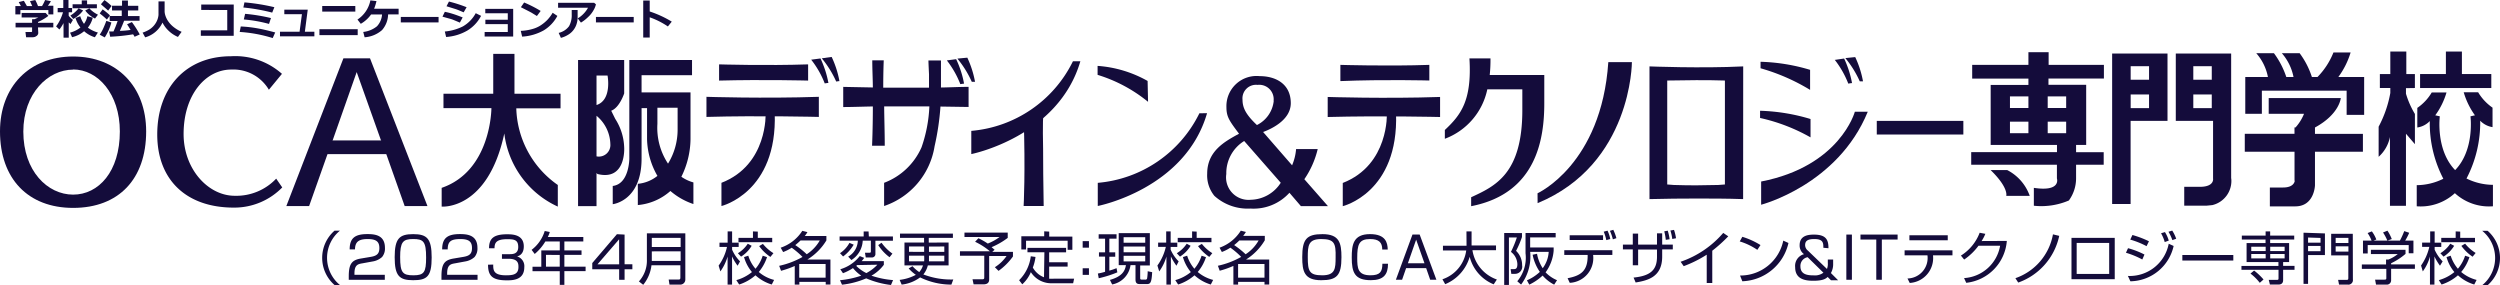
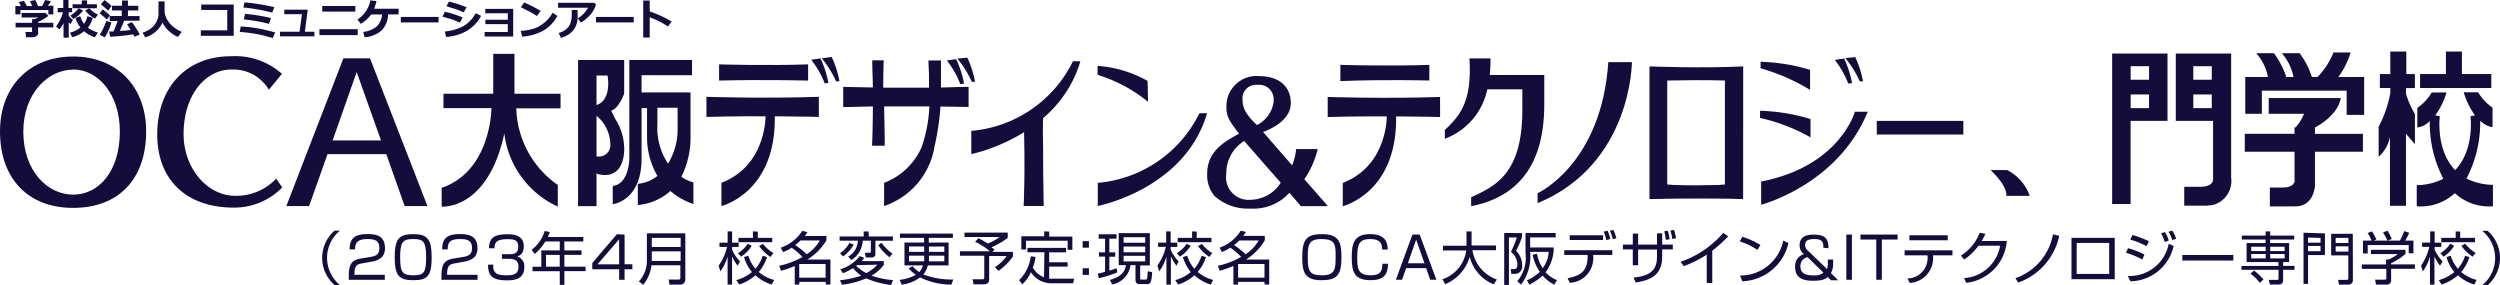
<svg xmlns="http://www.w3.org/2000/svg" id="logo-black" width="211.946" height="24.177" viewBox="0 0 211.946 24.177">
  <g id="デザイン" transform="translate(0 0)">
    <path id="パス_4930" data-name="パス 4930" d="M2.851.067l.257.446H3.56C3.481.342,3.42.2,3.371.1L3.817,0a3.722,3.722,0,0,1,.232.513h.342A4.027,4.027,0,0,0,4.654,0l.489.1a2.273,2.273,0,0,1-.257.385h.464v.733H4.929V.856H2.558v.367H2.13V.513H2.6L2.417.177ZM4.073,2.8a.324.324,0,0,1-.159.257.507.507,0,0,1-.318.1H3.041l-.055-.446h.452a.128.128,0,0,0,.073,0,.086.086,0,0,0,.037-.061v-.33h-1.4V1.931h1.4V1.626h.208l.33-.147H2.662V1.094H4.691l.238.251a4.07,4.07,0,0,1-.88.519v.067h1.3v.391h-1.3Z" transform="translate(-0.828 0)" fill="#140c3b" />
    <path id="パス_4931" data-name="パス 4931" d="M8.409,1.956a3.3,3.3,0,0,1-.348.544L7.78,2.237a3.233,3.233,0,0,0,.336-.55,4.217,4.217,0,0,0,.251-.648H7.914V.678h.477V0h.44V.678h.306v.361H8.849v.3a1.95,1.95,0,0,0,.361.348L9,2.041l-.147-.147v1.3h-.44ZM10.891,1.5a2.273,2.273,0,0,1-.416.843,2.616,2.616,0,0,0,.849.416l-.257.4a2.445,2.445,0,0,1-.911-.513,2.445,2.445,0,0,1-1.021.507l-.171-.385a2.445,2.445,0,0,0,.88-.434,2.347,2.347,0,0,1-.416-.807l.4-.153a2.206,2.206,0,0,0,.318.648,1.717,1.717,0,0,0,.287-.648ZM10.072.886a2.481,2.481,0,0,1-.837.721L8.99,1.32a2.72,2.72,0,0,0,.7-.611ZM11.239.7H9.18V.361h.776V.031h.452v.33h.831Zm.092.544-.251.33a2.261,2.261,0,0,1-.831-.684L10.6.709a2.506,2.506,0,0,0,.733.538" transform="translate(-3.025 0)" fill="#140c3b" />
    <path id="パス_4932" data-name="パス 4932" d="M14.71,1.29l-.269.367a7.23,7.23,0,0,0-.611-.519l.251-.342a5.543,5.543,0,0,1,.611.5m.128.611a4.327,4.327,0,0,1-.232.654,4.547,4.547,0,0,1-.33.611l-.428-.232a3.245,3.245,0,0,0,.336-.611c.11-.251.183-.434.226-.562Zm0-1.375-.275.367c-.183-.171-.4-.348-.611-.538l.3-.354a5.087,5.087,0,0,1,.611.507m1.791,2.4a16.452,16.452,0,0,1-1.919.2l-.086-.446H15a8.6,8.6,0,0,0,.348-.886h-.672V1.357H15.7V.886h-.825v-.4h.849V.043h.5V.489H17.1v.4h-.874v.471h.984v.4H15.9c-.1.263-.22.55-.361.856a6.575,6.575,0,0,0,.911-.079c-.116-.189-.214-.354-.3-.477l.409-.189a8.489,8.489,0,0,1,.666,1.051l-.446.2c0-.067-.073-.134-.116-.214" transform="translate(-5.378 0)" fill="#140c3b" />
    <path id="パス_4933" data-name="パス 4933" d="M21.473,1.975A2.292,2.292,0,0,1,20,3.24l-.22-.4a2.6,2.6,0,0,0,.611-.287,1.711,1.711,0,0,0,.4-.373,1.693,1.693,0,0,0,.238-.416,1.589,1.589,0,0,0,.1-.416V.19h.519v.88a1.369,1.369,0,0,0,.061.312,1.876,1.876,0,0,0,.238.489,2.243,2.243,0,0,0,.471.5,2.848,2.848,0,0,0,.672.4l-.312.434a2.6,2.6,0,0,1-.813-.544,2.445,2.445,0,0,1-.507-.691" transform="translate(-7.692 -0.074)" fill="#140c3b" />
    <path id="パス_4934" data-name="パス 4934" d="M30.647,3.282H27.86V2.818H30.1V1.094l-2.206-.006V.63h2.756Z" transform="translate(-10.834 -0.245)" fill="#140c3b" />
    <path id="パス_4935" data-name="パス 4935" d="M36.263,2.878l-.214.477a11.887,11.887,0,0,0-2.8-.519l.092-.464a10.475,10.475,0,0,1,1.448.165c.452.079.935.2,1.473.342M36.19.739l-.183.458A15.829,15.829,0,0,0,33.562.764L33.653.33A17.216,17.216,0,0,1,36.19.739m-.3.953-.153.464A11.942,11.942,0,0,0,33.6,1.778l.11-.477a14.893,14.893,0,0,1,2.2.361" transform="translate(-12.93 -0.128)" fill="#140c3b" />
    <path id="パス_4936" data-name="パス 4936" d="M41.755,3.6H38.84V3.21H40.5l.2-1.485H39.207V1.34h1.986l-.244,1.87h.807Z" transform="translate(-15.103 -0.521)" fill="#140c3b" />
    <path id="パス_4937" data-name="パス 4937" d="M47.555,3.3H44.31V2.8h3.245Zm-.2-1.992H44.548V.83h2.805Z" transform="translate(-17.23 -0.323)" fill="#140c3b" />
    <path id="パス_4938" data-name="パス 4938" d="M52.187,1.242a2.084,2.084,0,0,1-.513,1.326,2.481,2.481,0,0,1-1.479.611l-.116-.452a2.212,2.212,0,0,0,1.167-.483,1.626,1.626,0,0,0,.428-1h-.929a2.756,2.756,0,0,1-.874.794l-.281-.361A2.53,2.53,0,0,0,50.684.05L51.2.111A4.052,4.052,0,0,1,51,.759h2.078v.483Z" transform="translate(-19.284 -0.019)" fill="#140c3b" />
    <rect id="長方形_535" data-name="長方形 535" width="3.202" height="0.464" transform="translate(33.979 1.436)" fill="#140c3b" />
    <path id="パス_4939" data-name="パス 4939" d="M63.091,1.561,62.853,2c-.263-.116-.471-.2-.611-.257s-.483-.134-.862-.251l.2-.409a6.558,6.558,0,0,1,.666.171c.2.061.483.165.849.306m1.558-.134a3.147,3.147,0,0,1-1.186,1.259,4.137,4.137,0,0,1-1.778.532l-.11-.464a4.223,4.223,0,0,0,1.534-.434A2.848,2.848,0,0,0,64.2,1.2ZM63.427.693l-.251.434L62.786.962a3.489,3.489,0,0,0-.33-.122L61.722.613l.208-.4a11.575,11.575,0,0,1,1.5.483" transform="translate(-23.868 -0.082)" fill="#140c3b" />
    <path id="パス_4940" data-name="パス 4940" d="M69.65,3.577H67.23V3.192h1.962V2.526h-1.9V2.153h1.9V1.6H67.285V1.23H69.65Z" transform="translate(-26.143 -0.478)" fill="#140c3b" />
    <path id="パス_4941" data-name="パス 4941" d="M73.927,1.065l-.318.428-.458-.281c-.128-.073-.434-.226-.9-.464l.275-.4a10.182,10.182,0,0,1,1.4.715m1.418.422A3.172,3.172,0,0,1,74.19,2.709a4.241,4.241,0,0,1-1.833.532l-.116-.489a4.088,4.088,0,0,0,1.039-.171,2.445,2.445,0,0,0,.7-.33,3.258,3.258,0,0,0,.507-.422,3.246,3.246,0,0,0,.458-.611Z" transform="translate(-28.091 -0.136)" fill="#140c3b" />
    <path id="パス_4942" data-name="パス 4942" d="M80.628.518a1.65,1.65,0,0,1-.183.464,2.3,2.3,0,0,1-.477.611,3.349,3.349,0,0,1-.611.477l-.269-.361a2.31,2.31,0,0,0,.5-.4,2.175,2.175,0,0,0,.367-.5H77.42V.39h3.056ZM79.076,1v.7a1.938,1.938,0,0,1-.092.5,1.613,1.613,0,0,1-.263.5,1.583,1.583,0,0,1-.452.4,2.225,2.225,0,0,1-.611.263l-.189-.422a1.516,1.516,0,0,0,.88-.568,1.913,1.913,0,0,0,.226-1.008V1Z" transform="translate(-30.106 -0.152)" fill="#140c3b" />
    <rect id="長方形_536" data-name="長方形 536" width="3.202" height="0.464" transform="translate(50.523 1.436)" fill="#140c3b" />
    <path id="パス_4943" data-name="パス 4943" d="M91.65,1.861l-.33.409a6.625,6.625,0,0,0-1.54-.776V3.211h-.55V.07h.55V1a8.935,8.935,0,0,1,1.87.862" transform="translate(-34.698 -0.027)" fill="#140c3b" />
    <path id="パス_4944" data-name="パス 4944" d="M71.348,10.85H67.442V7.47h-1.8v3.38H61.423v1.222h4.064s0,5.311-4.217,6.759V20.42s3.905.342,5.311-6.2a7.853,7.853,0,0,0,4.535,6.2V18.587a8.189,8.189,0,0,1-3.52-6.5h3.752Z" transform="translate(-23.826 -2.905)" fill="#140c3b" />
    <path id="パス_4945" data-name="パス 4945" d="M84.1,15.721a4.73,4.73,0,0,0-.758-2.408L83,12.622c.709-.257,1.1-1.467,1.1-1.467V8.32H80.19V20.708h1.565V17.9l.079.086c2.445.611,2.267-2.237,2.267-2.237M81.755,9.64h.935s.4,2.066-.935,2.5Zm0,6.881V13.05a3.223,3.223,0,0,1,1.173,2.408.978.978,0,0,1-1.173,1.033" transform="translate(-31.183 -3.235)" fill="#140c3b" />
    <path id="パス_4946" data-name="パス 4946" d="M90.806,18.245a7.37,7.37,0,0,0,.788-3.215V11.07h-4.15V9.61h4.278V8.32H86.406v8.36S86.406,18.832,85,19v1.546s2.445-.263,2.445-3.869V12.4h.464V15.03a6.509,6.509,0,0,0,.88,3.117,3.123,3.123,0,0,1-1.662.672v1.8a4.785,4.785,0,0,0,2.762-1.192,5.781,5.781,0,0,0,1.95,1.106V18.7a3.355,3.355,0,0,1-1.027-.483M90.5,14.236a5.5,5.5,0,0,1-.813,2.872,5.5,5.5,0,0,1-.9-3.373V12.366H90.5Z" transform="translate(-33.053 -3.235)" fill="#140c3b" />
-     <path id="パス_4947" data-name="パス 4947" d="M284.7,9.471V8.316h-4.687V7.24H278.3V8.316h-4.767V9.477H278.3v.538h-3.2V15.1h5.622v.611H273.45V16.78h7.266v1.161s.391,1.155-1.956.8v1.516a5.919,5.919,0,0,0,2.97-.446,3.19,3.19,0,0,0,.611-1.87h0V16.78h2.341V15.716h-2.341v-.611h.856v-5.1H280V9.471Zm-6.4,4.639h-1.565v-.978H278.3Zm0-2.139h-1.565v-.984H278.3Zm3.2,2.139h-1.565v-.978H281.5Zm0-2.139h-1.565v-.984H281.5Z" transform="translate(-106.334 -2.815)" fill="#140c3b" />
    <path id="パス_4948" data-name="パス 4948" d="M277.546,23.59H276.14c1.558,1.516,1.326,2.188,1.326,2.188h1.992a3.924,3.924,0,0,0-1.913-2.188" transform="translate(-107.38 -9.173)" fill="#140c3b" />
    <path id="パス_4949" data-name="パス 4949" d="M293,7.43V20.184h1.565V13.138h3.129V7.43Zm3.129,4.626h-1.558V10.9h1.558Zm0-2.408h-1.558V8.5h1.558Z" transform="translate(-113.936 -2.889)" fill="#140c3b" />
    <path id="パス_4950" data-name="パス 4950" d="M306.524,18.039V7.43H301.83v5.708h3.16v4.889s.134.7-1.112.7h-1.332v1.6h1.876l.5-.049A2.1,2.1,0,0,0,306.53,18m-1.65-5.946h-1.565V10.9h1.565Zm0-2.408h-1.565V8.5h1.565Z" transform="translate(-117.37 -2.889)" fill="#140c3b" />
    <path id="パス_4951" data-name="パス 4951" d="M320.038,9.358h-.678A6.815,6.815,0,0,0,320.4,7.28h-1.455a6.288,6.288,0,0,1-1.351,2.078h-.477a6.906,6.906,0,0,0-1.039-2.017h-1.509a4.333,4.333,0,0,1,.99,2.017h-.611A7.193,7.193,0,0,0,313.9,7.341h-1.5a4.269,4.269,0,0,1,.99,2.017H311.47v3.123h1.406V10.519h7.187v2.053h1.485V9.358Z" transform="translate(-121.119 -2.831)" fill="#140c3b" />
    <path id="パス_4952" data-name="パス 4952" d="M315.635,20.626s-.037.562-.978.562h-1.131v1.6h2.157c1.62,0,1.668-1.785,1.668-1.785V18.157h4.064V16.641h-4.064V16.1c2.084-1.131,2.188-2.493,2.188-2.493h-6.111v1.332h2.995A3.942,3.942,0,0,1,315.7,16.1h-.086v.538H311.4v1.516h4.217V20.6" transform="translate(-121.091 -5.292)" fill="#140c3b" />
    <path id="パス_4953" data-name="パス 4953" d="M339.265,9.057V7.15h-1.357V9.057H335.72v1.186h6.038V9.057Z" transform="translate(-130.549 -2.78)" fill="#140c3b" />
    <path id="パス_4954" data-name="パス 4954" d="M333.044,10.242V9.057h-.727V7.15H330.96V9.057h-.886v1.186h.886v.422a9.7,9.7,0,0,1-.99,2.854v2.555a3.056,3.056,0,0,0,.96-1.681v5.836h1.357V14.117l.758.886V12.442a7.4,7.4,0,0,1-.758-1.717v-.471Z" transform="translate(-128.313 -2.78)" fill="#140c3b" />
    <path id="パス_4955" data-name="パス 4955" d="M339.479,20.1a10.273,10.273,0,0,0,1.155-4.889,1.833,1.833,0,0,0,1.045.544v-1.65a4.21,4.21,0,0,1-1.222-1.308h-1.222a6.387,6.387,0,0,0,.953,1.956l-.379.086s.367,2.842-1.3,4.559c-1.668-1.717-1.3-4.559-1.3-4.559l-.385-.086a6.246,6.246,0,0,0,.953-1.937h-1.253a4.119,4.119,0,0,1-1.222,1.308v1.662a1.833,1.833,0,0,0,1.057-.544,10.206,10.206,0,0,0,1.149,4.889,5.127,5.127,0,0,1-2.255.544v1.791a4.278,4.278,0,0,0,3.233-1.112,4.278,4.278,0,0,0,3.227,1.112V20.647a5.127,5.127,0,0,1-2.255-.544" transform="translate(-130.366 -4.977)" fill="#140c3b" />
    <path id="パス_4956" data-name="パス 4956" d="M156.5,10.417A10.043,10.043,0,0,0,152.26,9.14V9.9a12.565,12.565,0,0,1,4.278,2.286Z" transform="translate(-59.208 -3.554)" fill="#140c3b" />
    <path id="パス_4957" data-name="パス 4957" d="M160.9,15.71a10.609,10.609,0,0,1-8.617,5.9v1.962s7.395-1.424,9.265-7.865Z" transform="translate(-59.216 -6.109)" fill="#140c3b" />
    <path id="パス_4958" data-name="パス 4958" d="M98,13.43v1.705c4.486-.128,9.528,0,9.528,0V13.43c-4.657.159-9.528,0-9.528,0" transform="translate(-38.108 -5.222)" fill="#140c3b" />
    <path id="パス_4959" data-name="パス 4959" d="M107.3,10.287V8.93c-3.508.122-7.548,0-7.548,0v1.375c3.716-.1,7.548,0,7.548,0" transform="translate(-38.789 -3.473)" fill="#140c3b" />
    <path id="パス_4960" data-name="パス 4960" d="M114.837,7.9a8.214,8.214,0,0,1,.66,2.053h-.067l-.208.031A8.556,8.556,0,0,0,114,8.016Z" transform="translate(-44.33 -3.072)" fill="#140c3b" />
    <path id="パス_4961" data-name="パス 4961" d="M113.318,8.11a8.342,8.342,0,0,1,.672,2.078h-.067l-.244.037a7.89,7.89,0,0,0-1.149-2.011Z" transform="translate(-43.759 -3.154)" fill="#140c3b" />
    <path id="パス_4962" data-name="パス 4962" d="M103.826,15.68s.208,4.382-3.746,5.916v1.968s4.761-1.143,4.516-7.884Z" transform="translate(-38.917 -6.097)" fill="#140c3b" />
    <path id="パス_4963" data-name="パス 4963" d="M133.653,8a8.39,8.39,0,0,1,.654,2.047h-.275a8.556,8.556,0,0,0-1.222-1.968Z" transform="translate(-51.645 -3.111)" fill="#140c3b" />
    <path id="パス_4964" data-name="パス 4964" d="M132.138,8.21a8.342,8.342,0,0,1,.672,2.078h-.067l-.251.037a7.976,7.976,0,0,0-1.143-2.011Z" transform="translate(-51.077 -3.193)" fill="#140c3b" />
    <path id="パス_4965" data-name="パス 4965" d="M127.6,12.324V10.619c-.758,0-1.546.043-2.341.055V8.382h-1.063s0,.2.049,1.167v1.137h-3.881c0-1.393.043-2.316.043-2.316h-.972c0,.77.043,1.552.049,2.3l-2.512-.049V12.33c.8,0,1.65-.037,2.512-.049,0,1.913-.067,3.331-.067,3.331h1.076c0-1.167-.043-2.31-.049-3.337h3.832a11.984,11.984,0,0,1-.666,3.471,5.635,5.635,0,0,1-3.172,3.007v1.968a6.406,6.406,0,0,0,4.278-5.06,21.953,21.953,0,0,0,.5-3.373l2.445.037" transform="translate(-45.485 -3.255)" fill="#140c3b" />
    <path id="パス_4966" data-name="パス 4966" d="M143.632,17.574c0-1.833.049-1.393.049-1.393H142c.159,4.657,0,7.56,0,7.56h1.7c-.037-2.555-.049-3-.049-4.84Z" transform="translate(-55.218 -6.274)" fill="#140c3b" />
    <path id="パス_4967" data-name="パス 4967" d="M143.357,8.5a10.6,10.6,0,0,1-8.617,5.9v1.968s7.37-1.455,9.247-7.871Z" transform="translate(-52.395 -3.305)" fill="#140c3b" />
    <path id="パス_4968" data-name="パス 4968" d="M174.661,18.12A4.388,4.388,0,0,0,175,16.745h1.833A7.658,7.658,0,0,1,175.7,19.3l2,2.28h-2.292l-.972-1.131a4.1,4.1,0,0,1-3.306,1.338,4.205,4.205,0,0,1-3.056-1.076,2.75,2.75,0,0,1-.611-1.876c0-1.919,1.467-2.72,2.7-3.392-.819-1.094-1.069-1.424-1.069-2.261a2.555,2.555,0,0,1,2.811-2.622c1.412,0,2.646.691,2.646,2.292,0,1.485-1.785,2.237-2.347,2.445ZM170.6,16.06a3.2,3.2,0,0,0-1.516,2.8,1.906,1.906,0,0,0,2.072,2.182A3.088,3.088,0,0,0,173.7,19.6Zm2.493-3.4a1.222,1.222,0,0,0-1.357-1.357,1.149,1.149,0,0,0-1.277,1.265c0,.672.287,1.259,1.222,2.139a2.583,2.583,0,0,0,1.424-2.047" transform="translate(-65.12 -4.106)" fill="#140c3b" />
    <path id="パス_4969" data-name="パス 4969" d="M6.2,20.674c-3.826,0-6.2-2.481-6.2-6.484,0-3.807,2.493-6.35,6.2-6.35s6.191,2.542,6.191,6.35c0,4.04-2.328,6.484-6.191,6.484m0-11.722c-2.133,0-4.223,2.017-4.223,5.256,0,3.349,2.06,5.341,4.223,5.341s3.96-1.956,3.96-5.354c0-3.19-1.864-5.256-3.96-5.256" transform="translate(0 -3.049)" fill="#140c3b" />
    <path id="パス_4970" data-name="パス 4970" d="M31.28,10.634a3.5,3.5,0,0,0-3.19-1.711c-2.157,0-4.04,2.115-4.04,5.464,0,2.976,2.078,5.237,4.339,5.237A4.645,4.645,0,0,0,31.9,18.17l.513.746A5.677,5.677,0,0,1,28.3,20.626c-4.021,0-6.484-2.353-6.484-6.2,0-4,2.475-6.631,6.24-6.631a5.965,5.965,0,0,1,4.333,1.491Z" transform="translate(-8.485 -3.026)" fill="#140c3b" />
    <path id="パス_4971" data-name="パス 4971" d="M46.815,8.09H44.56L39.72,20.618h1.931l1.607-4.541h4.889l1.607,4.541h1.931ZM45.685,15.3H43.558l2.127-6.044L47.836,15.3Z" transform="translate(-15.446 -3.146)" fill="#140c3b" />
    <rect id="長方形_537" data-name="長方形 537" width="6.747" height="1.161" transform="translate(26.866 11.905)" fill="#140c3b" />
    <path id="パス_4972" data-name="パス 4972" d="M184.18,13.45v1.7c4.486-.122,9.528,0,9.528,0v-1.7C189.051,13.609,184.18,13.45,184.18,13.45Z" transform="translate(-71.62 -5.23)" fill="#140c3b" />
    <path id="パス_4973" data-name="パス 4973" d="M193.481,10.326V9c-3.5.122-7.541,0-7.541,0v1.375C189.643,10.222,193.481,10.326,193.481,10.326Z" transform="translate(-72.305 -3.5)" fill="#140c3b" />
    <path id="パス_4974" data-name="パス 4974" d="M190.01,15.7s.208,4.376-3.74,5.916v1.968s4.761-1.143,4.516-7.884Z" transform="translate(-72.433 -6.105)" fill="#140c3b" />
    <path id="パス_4975" data-name="パス 4975" d="M213.29,19.737s5.421-2.445,6-11.117h2s0,8.654-7.994,11.954Z" transform="translate(-82.94 -3.352)" fill="#140c3b" />
    <path id="パス_4976" data-name="パス 4976" d="M204.3,8.1h-1.785c.22,3.575-.721,4.791-2.084,6.069v.746a5.72,5.72,0,0,0,3.6-4.192H207v1.766c0,5.4-2.3,6.441-4.339,7.383v.758c5.629-1.094,6.2-5.855,6.2-8.733V9.506h-4.626A11.855,11.855,0,0,0,204.3,8.1" transform="translate(-77.939 -3.15)" fill="#140c3b" />
    <path id="パス_4977" data-name="パス 4977" d="M236.765,9.21c-3.557.177-7.945,0-7.945,0V20.461c1.363-.037,2.756-.049,3.966-.049s2.6,0,3.972.049Zm-5.879,10.053-.562-.043V10.408c.843,0,1.687-.031,2.445-.031s1.626,0,2.445.031V19.22l-.568.043c-.611,0-1.277.031-1.907.031S231.515,19.282,230.886,19.263Z" transform="translate(-88.979 -3.581)" fill="#140c3b" />
    <path id="パス_4978" data-name="パス 4978" d="M248.429,9.254a16.067,16.067,0,0,0-4.2-.684v.55a16.953,16.953,0,0,1,4.2,1.833Z" transform="translate(-94.972 -3.333)" fill="#140c3b" />
    <path id="パス_4979" data-name="パス 4979" d="M253.147,15.5h-.892S251,20.12,244.31,21.416v1.968s6.5-1.675,9.039-7.884Z" transform="translate(-95.003 -6.027)" fill="#140c3b" />
    <path id="パス_4980" data-name="パス 4980" d="M248.438,16.063a16.324,16.324,0,0,0-4.278-.7v.611a15.462,15.462,0,0,1,4.278,1.644Z" transform="translate(-94.944 -5.973)" fill="#140c3b" />
    <path id="パス_4981" data-name="パス 4981" d="M256.827,7.92a8.217,8.217,0,0,1,.66,2.053h-.275a8.557,8.557,0,0,0-1.222-1.968Z" transform="translate(-99.545 -3.08)" fill="#140c3b" />
    <path id="パス_4982" data-name="パス 4982" d="M255.318,8.12a8.457,8.457,0,0,1,.672,2.084h-.067l-.251.043a7.976,7.976,0,0,0-1.143-2.011Z" transform="translate(-98.977 -3.158)" fill="#140c3b" />
    <rect id="長方形_538" data-name="長方形 538" width="7.34" height="1.155" transform="translate(159.11 10.249)" fill="#140c3b" />
    <path id="パス_4983" data-name="パス 4983" d="M46.2,32a2.976,2.976,0,0,0,0,4.608h-.458a3.056,3.056,0,0,1,0-4.608Z" transform="translate(-17.38 -12.444)" fill="#140c3b" />
    <path id="パス_4984" data-name="パス 4984" d="M49.535,34.955c-.367.061-.672.128-.672.856v.116h2.573v.422H48.38v-.275c0-1.045.238-1.387,1-1.522l.874-.147c.452-.079.721-.226.721-.739s-.226-.77-.984-.77-1.076.232-1.082.88h-.452c0-.941.428-1.3,1.5-1.3.611,0,1.491.067,1.491,1.167a1.112,1.112,0,0,1-.244.776,1.558,1.558,0,0,1-.807.379Z" transform="translate(-18.813 -12.63)" fill="#140c3b" />
    <path id="パス_4985" data-name="パス 4985" d="M56.321,32.48c1.167,0,1.565.367,1.565,1.98s-.391,1.925-1.565,1.925-1.571-.354-1.571-1.95S55.153,32.48,56.321,32.48Zm-1.106,1.962c0,1.308.214,1.528,1.124,1.528s1.076-.263,1.076-1.51c0-1.363-.226-1.565-1.1-1.565S55.214,33.146,55.214,34.442Z" transform="translate(-21.29 -12.63)" fill="#140c3b" />
    <path id="パス_4986" data-name="パス 4986" d="M62.389,34.955c-.361.061-.666.128-.666.856v.116H64.3v.422H61.24v-.275c0-1.045.232-1.387,1-1.522l.874-.147c.452-.079.715-.226.715-.739s-.22-.77-.978-.77c-.849,0-1.076.232-1.082.88H61.3c0-.941.428-1.3,1.5-1.3.611,0,1.491.067,1.491,1.167a1.112,1.112,0,0,1-.244.776,1.558,1.558,0,0,1-.807.379Z" transform="translate(-23.814 -12.63)" fill="#140c3b" />
    <path id="パス_4987" data-name="パス 4987" d="M68.14,35.063c0,.452,0,.911,1.076.911.611,0,1.063-.073,1.063-.7,0-.251,0-.7-.825-.7h-.574v-.391h.611c.293,0,.77,0,.77-.611s-.354-.66-.935-.66c-.99,0-1.069.361-1.076.77h-.464c0-.794.348-1.186,1.528-1.186.409,0,1.418,0,1.418,1.027,0,.691-.434.813-.568.849a.862.862,0,0,1,.611.917c0,1.069-.941,1.112-1.467,1.112-1.222,0-1.607-.361-1.607-1.326Z" transform="translate(-26.326 -12.634)" fill="#140c3b" />
    <path id="パス_4988" data-name="パス 4988" d="M78.132,32.557v.379H76.525v.758h1.455v.379H76.525v1h1.8v.379h-1.8v1.161h-.391V35.454h-2.31v-.379h.746V33.694h1.565v-.758H74.911a4.156,4.156,0,0,1-.9,1.057l-.263-.348a3.172,3.172,0,0,0,1.112-1.6l.428.086a2.318,2.318,0,0,1-.165.422Zm-2,1.516H74.966v1h1.167Z" transform="translate(-28.679 -12.463)" fill="#140c3b" />
    <path id="パス_4989" data-name="パス 4989" d="M84.9,32.521v2.518h.66v.422H84.9v.892H84.44V35.46H82.16v-.526l2.09-2.445Zm-.464.4-1.833,2.121H84.44Z" transform="translate(-31.949 -12.634)" fill="#140c3b" />
    <path id="パス_4990" data-name="パス 4990" d="M92.57,36.275a.428.428,0,0,1-.464.44h-.88l-.067-.428h.856c.11,0,.134-.079.134-.147V35.077H89.7a3.221,3.221,0,0,1-.7,1.656l-.367-.287a2.61,2.61,0,0,0,.678-1.858V32.37H92.57Zm-2.842-3.52v.77h2.445v-.77Zm0,1.143v.813h2.445v-.819Z" transform="translate(-34.469 -12.587)" fill="#140c3b" />
    <path id="パス_4991" data-name="パス 4991" d="M101.3,35.009a3.93,3.93,0,0,1-.471-.788v2.39h-.379V34.233a4.156,4.156,0,0,1-.611,1.259L99.69,35a4.278,4.278,0,0,0,.709-1.583h-.636v-.361h.691V32.1h.379v.953h.556v.361h-.556v.238a3.306,3.306,0,0,0,.672.99Zm-.11,1.222a3.667,3.667,0,0,0,1.326-.684,3.435,3.435,0,0,1-.672-1.271l.361-.116a3.056,3.056,0,0,0,.611,1.106,3.153,3.153,0,0,0,.611-1.106l.367.122a3.838,3.838,0,0,1-.7,1.259,3.178,3.178,0,0,0,1.3.672l-.2.391a3.63,3.63,0,0,1-1.381-.782,3.948,3.948,0,0,1-1.381.782Zm.134-2.28a2.677,2.677,0,0,0,.837-.807l.33.177a2.7,2.7,0,0,1-.9.917Zm1.687-1.833v.532h1.222v.367h-2.86V32.65H102.6V32.1Zm1.069,2.145a3.728,3.728,0,0,1-.953-.917l.318-.189a3.477,3.477,0,0,0,.892.788Z" transform="translate(-38.766 -12.482)" fill="#140c3b" />
    <path id="パス_4992" data-name="パス 4992" d="M108.218,33.45a3.508,3.508,0,0,0,1.833-1.43l.434.11a2.48,2.48,0,0,1-.226.33h1.833v.373a4.828,4.828,0,0,1-1.613,1.62h1.956v2.121h-.4v-.226H109.8v.232h-.391V35a8.1,8.1,0,0,1-1.161.409l-.159-.422a7.1,7.1,0,0,0,1.98-.752,6.845,6.845,0,0,0-.917-.782,3.777,3.777,0,0,1-.727.367Zm1.681-.611a5.832,5.832,0,0,1-.446.391,6.936,6.936,0,0,1,.972.776,3.416,3.416,0,0,0,1.106-1.167Zm2.127,1.992h-2.237v1.161h2.237Z" transform="translate(-42.032 -12.451)" fill="#140c3b" />
    <path id="パス_4993" data-name="パス 4993" d="M118.951,32.532h2.041v.361h-1.485V34a.287.287,0,0,1-.312.312h-.507l-.067-.4H119c.116,0,.122-.049.122-.128v-.892h-.691a2.029,2.029,0,0,1-.959,1.638l-.275-.287a1.6,1.6,0,0,0,.819-1.351H116.47v-.361h2.041V32.11h.416Zm-2.445,1.418a2.445,2.445,0,0,0,.8-.874l.361.153a3.4,3.4,0,0,1-.9,1Zm0,2.292a7.945,7.945,0,0,0,1.8-.385,3.257,3.257,0,0,1-.7-.642,4.449,4.449,0,0,1-.849.434l-.226-.336a3.282,3.282,0,0,0,1.65-1.118l.373.153a1.7,1.7,0,0,1-.214.275h1.882v.312a3.4,3.4,0,0,1-1.051.923,7.481,7.481,0,0,0,1.833.373l-.177.416a7.59,7.59,0,0,1-2.1-.562,7.23,7.23,0,0,1-2.053.538Zm1.455-1.283-.079.067a3.27,3.27,0,0,0,.856.611,3.484,3.484,0,0,0,.935-.709Zm2.066-1.895a3.869,3.869,0,0,0,.923.923l-.244.306a3.862,3.862,0,0,1-.959-1.027Z" transform="translate(-45.291 -12.486)" fill="#140c3b" />
    <path id="パス_4994" data-name="パス 4994" d="M128.95,33.162v1.943h-1.76a1.956,1.956,0,0,1-.379.764,6.539,6.539,0,0,0,2.536.428l-.159.434a6.032,6.032,0,0,1-2.652-.611,3.208,3.208,0,0,1-1.565.611l-.171-.4a3.936,3.936,0,0,0,1.375-.428,3.264,3.264,0,0,1-.611-.544l.324-.189a3.117,3.117,0,0,0,.574.5,1.5,1.5,0,0,0,.318-.568h-1.571V33.162h1.662v-.391h-2.041V32.41h4.486v.361h-2.047v.4Zm-2.072.794V33.5h-1.283v.452Zm0,.8a3.665,3.665,0,0,0,0-.477h-1.283v.477Zm.409-.477v.477h1.3V34.28Zm0-.776v.452h1.3V33.5Z" transform="translate(-48.53 -12.603)" fill="#140c3b" />
    <path id="パス_4995" data-name="パス 4995" d="M135.908,33.9h1.754v.391a5.287,5.287,0,0,1-1.222,1.222l-.312-.312a3.331,3.331,0,0,0,.99-.947h-1.473v2c0,.33-.263.4-.458.4h-.862l-.092-.428h.825c.159,0,.171-.061.171-.159V34.232h-2.06v-.379h2.542a5.843,5.843,0,0,0-1.259-.807l.281-.3a5.751,5.751,0,0,1,.794.452,4.278,4.278,0,0,0,1-.556h-2.976V32.27h3.667v.446a6.215,6.215,0,0,1-1.369.788l.257.22Z" transform="translate(-51.785 -12.549)" fill="#140c3b" />
    <path id="パス_4996" data-name="パス 4996" d="M143.515,33.868h-1.436V33.49h3.276v.379h-1.436v.843h1.565v.367h-1.565v1.027a3.666,3.666,0,0,0,.391,0h1.723l-.079.385H144.2a2.047,2.047,0,0,1-1.833-.941,2.915,2.915,0,0,1-.727,1.033l-.269-.348a3.434,3.434,0,0,0,.99-2.029l.4.055a3.759,3.759,0,0,1-.226.9,1.833,1.833,0,0,0,.947.825Zm.409-1.754v.422h1.962v1.118h-.4v-.764h-3.526v.739h-.4V32.512H143.5V32.09Z" transform="translate(-54.973 -12.479)" fill="#140c3b" />
    <path id="パス_4997" data-name="パス 4997" d="M150.722,33.45v.556h-.532V33.45Zm0,2.3v.562h-.532v-.562Z" transform="translate(-58.403 -13.007)" fill="#140c3b" />
    <path id="パス_4998" data-name="パス 4998" d="M153.95,35.665a9.473,9.473,0,0,1-1.577.5l-.073-.4a4.828,4.828,0,0,0,.611-.147v-1.29h-.519v-.361h.519V32.811h-.544v-.373h1.516v.373h-.611v1.155h.5v.373h-.5v1.179a4.994,4.994,0,0,0,.611-.208Zm2.756-3.325v2.744h-.819v1.039c0,.11,0,.159.153.159h.281a.134.134,0,0,0,.153-.1,4.117,4.117,0,0,0,.049-.611l.379.079c-.043.874-.147,1.008-.434,1.008h-.611c-.189,0-.367-.037-.367-.385V35.053h-.422a1.925,1.925,0,0,1-1.558,1.638l-.189-.385c1.039-.293,1.283-.764,1.357-1.253h-.611V32.34Zm-.391.348h-1.833v.464h1.833Zm0,.788h-1.833v.489h1.833Zm0,.788h-1.833v.471h1.833Z" transform="translate(-59.224 -12.576)" fill="#140c3b" />
    <path id="パス_4999" data-name="パス 4999" d="M162.173,35.009a4.62,4.62,0,0,1-.471-.788v2.39h-.379V34.233a4.009,4.009,0,0,1-.611,1.259l-.153-.5a4.345,4.345,0,0,0,.715-1.583h-.654v-.361h.684V32.1h.379v.953h.562v.361h-.562v.238a3.288,3.288,0,0,0,.678.99Zm-.1,1.222a3.563,3.563,0,0,0,1.32-.684,3.532,3.532,0,0,1-.672-1.271l.361-.116a3.165,3.165,0,0,0,.611,1.106,3.172,3.172,0,0,0,.611-1.106l.373.122a3.716,3.716,0,0,1-.7,1.259,3.251,3.251,0,0,0,1.308.672l-.2.391a3.587,3.587,0,0,1-1.381-.782,3.978,3.978,0,0,1-1.387.782Zm.128-2.28a2.671,2.671,0,0,0,.843-.807l.33.177a2.811,2.811,0,0,1-.9.917Zm1.687-1.833v.532h1.253v.367h-2.86V32.65H163.5V32.1Zm1.069,2.145a3.96,3.96,0,0,1-.953-.917l.324-.189a3.465,3.465,0,0,0,.886.788Z" transform="translate(-62.436 -12.482)" fill="#140c3b" />
    <path id="パス_5000" data-name="パス 5000" d="M169.091,33.442a3.508,3.508,0,0,0,1.8-1.442l.434.11a3.664,3.664,0,0,1-.232.33h1.833v.373a4.828,4.828,0,0,1-1.589,1.632H173.3v2.121h-.4v-.226h-2.237v.232h-.4V34.988a7.84,7.84,0,0,1-1.161.409l-.153-.422a6.955,6.955,0,0,0,1.974-.752,6.478,6.478,0,0,0-.917-.782,3.6,3.6,0,0,1-.721.367Zm1.675-.611a4.832,4.832,0,0,1-.44.391A7.334,7.334,0,0,1,171.3,34a3.374,3.374,0,0,0,1.1-1.167Zm2.133,1.992h-2.237v1.161H172.9Z" transform="translate(-65.698 -12.444)" fill="#140c3b" />
    <path id="パス_5001" data-name="パス 5001" d="M182.367,32.48c1.436,0,1.607.758,1.607,1.956,0,1.54-.379,1.95-1.717,1.95-1.442,0-1.607-.758-1.607-1.95C180.65,32.9,181.023,32.48,182.367,32.48Zm-.11.416c-1.1,0-1.137.562-1.137,1.54,0,1.173.116,1.534,1.222,1.534s1.137-.562,1.137-1.534c.024-1.179-.1-1.54-1.222-1.54Z" transform="translate(-70.248 -12.63)" fill="#140c3b" />
    <path id="パス_5002" data-name="パス 5002" d="M190.1,33.788c0-.611-.293-.892-1.027-.892-.953,0-1.094.471-1.094,1.6,0,.874.049,1.473,1.118,1.473.819,0,1.008-.293,1.014-.978h.477c0,.911-.373,1.393-1.454,1.393-1.375,0-1.62-.654-1.62-1.919,0-1.069.116-1.986,1.552-1.986,1.326,0,1.485.727,1.5,1.308Z" transform="translate(-72.915 -12.63)" fill="#140c3b" />
    <path id="パス_5003" data-name="パス 5003" d="M197.075,36.372h-.526l-.342-.984h-1.7l-.342.984h-.526l1.406-3.832h.611Zm-1.717-3.4-.7,2h1.406Z" transform="translate(-75.299 -12.654)" fill="#140c3b" />
    <path id="パス_5004" data-name="パス 5004" d="M202.131,32.1h.434v1.192h2.072v.4h-2a3.141,3.141,0,0,0,2.072,2.487l-.269.409a3.435,3.435,0,0,1-2.035-2.335,3.587,3.587,0,0,1-2.078,2.322l-.232-.416a3,3,0,0,0,2.017-2.445h-1.974v-.4h2Z" transform="translate(-77.807 -12.482)" fill="#140c3b" />
    <path id="パス_5005" data-name="パス 5005" d="M210.17,32.326v.336a7.944,7.944,0,0,1-.5,1.173,1.668,1.668,0,0,1,.513,1.222.611.611,0,0,1-.611.727h-.306l-.055-.4h.263c.165,0,.306-.037.306-.422a1.363,1.363,0,0,0-.544-1.039,9.462,9.462,0,0,0,.5-1.222h-.672v4.021h-.4v-4.4ZM212.9,36.7a3.276,3.276,0,0,1-.978-.77,4.522,4.522,0,0,1-1.131.77l-.2-.367a3.764,3.764,0,0,0,1.094-.715,3.826,3.826,0,0,1-.611-1.455l.373-.079a3.233,3.233,0,0,0,.483,1.222,2.585,2.585,0,0,0,.507-1.387h-1.571a3.966,3.966,0,0,1-.77,2.775l-.324-.281a3.114,3.114,0,0,0,.7-2.377V32.32h2.555v.373h-2.163v.856h1.992v.275a3.587,3.587,0,0,1-.684,1.833,2.872,2.872,0,0,0,.972.666Z" transform="translate(-81.14 -12.568)" fill="#140c3b" />
    <path id="パス_5006" data-name="パス 5006" d="M221.076,33.61v.4h-1.632a2.1,2.1,0,0,1-1.98,2.365l-.183-.391c1.118-.214,1.73-.611,1.7-1.974H217v-.4Zm-.788-1.265v.4h-2.83v-.4Zm.275.409a3.44,3.44,0,0,0-.22-.715l.324-.086a3.012,3.012,0,0,1,.232.709Zm.556-.067a3.941,3.941,0,0,0-.251-.721l.287-.086a3.905,3.905,0,0,1,.263.709Z" transform="translate(-84.383 -12.397)" fill="#140c3b" />
    <path id="パス_5007" data-name="パス 5007" d="M228.025,32.183h.44v.953h.9v.409h-.9v.611c0,1.73-1.222,2.023-2.249,2.194l-.177-.416c1.387-.141,1.986-.611,1.986-1.766v-.611h-1.6v1.332h-.452V33.546h-.837v-.409h.837v-.929h.452v.929h1.6Zm.746.55a5.057,5.057,0,0,0-.128-.721l.293-.055a4.17,4.17,0,0,1,.159.727Zm.55-.073a3.961,3.961,0,0,0-.159-.715l.306-.055a4.053,4.053,0,0,1,.171.709Z" transform="translate(-87.548 -12.401)" fill="#140c3b" />
    <path id="パス_5008" data-name="パス 5008" d="M235.823,36.557h-.471v-2.4a10.205,10.205,0,0,1-1.95.972l-.263-.373a8.3,8.3,0,0,0,3.612-2.445l.428.287a12.517,12.517,0,0,1-1.357,1.222Z" transform="translate(-90.659 -12.564)" fill="#140c3b" />
    <path id="パス_5009" data-name="パス 5009" d="M242.831,33.956a5.415,5.415,0,0,0-1.491-.715l.22-.391a6.478,6.478,0,0,1,1.54.7Zm-1.467,2.176a3.713,3.713,0,0,0,3.667-2.958l.44.2a4.159,4.159,0,0,1-3.911,3.245Z" transform="translate(-93.848 -12.774)" fill="#140c3b" />
    <path id="パス_5010" data-name="パス 5010" d="M251.415,33.662c0-.391,0-.739-.764-.739-.568,0-.782.159-.782.519a.611.611,0,0,0,.238.464l1.613,1.552a1.161,1.161,0,0,0,.073-.513v-.287h.452v.354a1.528,1.528,0,0,1-.189.794l.611.611h-.605l-.281-.281c-.141.128-.348.324-1.222.324-.733,0-1.534-.153-1.534-1.149a1.027,1.027,0,0,1,.752-1.106.892.892,0,0,1-.373-.758c0-.843.758-.9,1.222-.9,1.063,0,1.222.489,1.222,1.155Zm-1.332.8a.746.746,0,0,0-.611.782c0,.691.611.758,1.112.758a1.209,1.209,0,0,0,.837-.226Z" transform="translate(-96.834 -12.657)" fill="#140c3b" />
    <path id="パス_5011" data-name="パス 5011" d="M256.6,32.54v3.832h-.471V32.54Z" transform="translate(-99.599 -12.654)" fill="#140c3b" />
    <path id="パス_5012" data-name="パス 5012" d="M259.9,32.962v3.41h-.471v-3.41H258.09V32.54h3.147v.422Z" transform="translate(-100.361 -12.654)" fill="#140c3b" />
    <path id="パス_5013" data-name="パス 5013" d="M268.268,33.917v.422h-1.65a2.113,2.113,0,0,1-1.974,2.341l-.189-.379a1.737,1.737,0,0,0,1.693-1.962H264.21v-.422Zm-.4-1.277v.422h-3.251V32.64Z" transform="translate(-102.741 -12.692)" fill="#140c3b" />
    <path id="パス_5014" data-name="パス 5014" d="M275.913,32.977a3.869,3.869,0,0,1-3.441,3.551l-.183-.4a3.309,3.309,0,0,0,3.056-2.744h-1.833a4.994,4.994,0,0,1-1.216,1.173l-.275-.336a3.911,3.911,0,0,0,1.589-1.937l.483.092a3.484,3.484,0,0,1-.318.611Z" transform="translate(-105.778 -12.552)" fill="#140c3b" />
    <path id="パス_5015" data-name="パス 5015" d="M279.58,36.226a4.83,4.83,0,0,0,3.184-3.716l.532.128a5.388,5.388,0,0,1-3.477,3.96Z" transform="translate(-108.718 -12.642)" fill="#140c3b" />
    <path id="パス_5016" data-name="パス 5016" d="M291.027,33v3.5H287.36V33Zm-.471.428H287.8v2.628h2.756Z" transform="translate(-111.743 -12.832)" fill="#140c3b" />
    <path id="パス_5017" data-name="パス 5017" d="M296.3,34.437a7.09,7.09,0,0,0-1.387-.574l.177-.385a6.772,6.772,0,0,1,1.393.538Zm-1.222,1.393A3.369,3.369,0,0,0,298.54,33.1l.416.189a3.819,3.819,0,0,1-3.667,2.995Zm1.583-2.524a6.961,6.961,0,0,0-1.381-.556l.183-.391a8.238,8.238,0,0,1,1.4.532Zm1.54-.348a3.148,3.148,0,0,0-.312-.746l.33-.1a2.793,2.793,0,0,1,.324.721Zm.648-.165a3.826,3.826,0,0,0-.33-.709l.318-.1a3.237,3.237,0,0,1,.336.691Z" transform="translate(-114.679 -12.436)" fill="#140c3b" />
    <path id="パス_5018" data-name="パス 5018" d="M307.061,35.37v.471H302.74V35.37Z" transform="translate(-117.724 -13.754)" fill="#140c3b" />
    <path id="パス_5019" data-name="パス 5019" d="M315.414,32.791h-2.041v.3h1.607V34.7h-.507v.324h.966v.33h-.966v.874c0,.312-.214.379-.4.379h-.721l-.1-.4h.715c.061,0,.116,0,.116-.128v-.721H310.94v-.33h3.135V34.7h-2.7V33.09h1.607v-.3h-2.011v-.336h2.017V32.1h.385v.354h2.041Zm-2.921,3.667a4.235,4.235,0,0,0-.788-.782l.306-.257a5.145,5.145,0,0,1,.8.758Zm.5-3.056h-1.222v.367h1.222Zm0,.611h-1.222v.373h1.222Zm1.607-.611h-1.222v.367h1.222Zm0,.611h-1.222v.373h1.222Z" transform="translate(-120.913 -12.482)" fill="#140c3b" />
    <path id="パス_5020" data-name="パス 5020" d="M321.365,32.341v1.833h-1.43v2.445h-.385V32.28Zm-1.43.348v.434h1.057v-.4Zm0,.715v.446h1.057V33.4Zm3.8,2.836a.385.385,0,0,1-.44.44h-.733l-.079-.4h.7c.153,0,.165-.037.165-.177V34.205h-1.454V32.372h1.833Zm-1.461-3.52v.434h1.082V32.72Zm0,.715v.446h1.082v-.446Z" transform="translate(-124.261 -12.552)" fill="#140c3b" />
    <path id="パス_5021" data-name="パス 5021" d="M331.344,33.968a5.543,5.543,0,0,1-1.222.794v.1h2.017v.373h-2.017V36.2a.361.361,0,0,1-.4.373h-.88l-.079-.422h.788c.153,0,.165-.037.165-.147v-.764H327.64v-.373h2.053v-.422h.208a3.013,3.013,0,0,0,.788-.464h-2.28V33.62h2.933Zm-.477-1.124a6.387,6.387,0,0,0,.367-.807l.422.141a4.886,4.886,0,0,1-.342.666h.7v1.069h-.4v-.691h-3.477v.709h-.4V32.843h.727a2.837,2.837,0,0,0-.336-.642l.361-.141a2.745,2.745,0,0,1,.379.691l-.244.092Zm-1.063,0a3.989,3.989,0,0,0-.367-.691L329.81,32a3.539,3.539,0,0,1,.367.709Z" transform="translate(-127.407 -12.444)" fill="#140c3b" />
    <path id="パス_5022" data-name="パス 5022" d="M337.457,35.009a4.62,4.62,0,0,1-.471-.788v2.39h-.379V34.233A3.868,3.868,0,0,1,336,35.492l-.147-.5a4.485,4.485,0,0,0,.7-1.583h-.611v-.361h.684V32.1h.379v.953h.562v.361h-.562v.238a3.4,3.4,0,0,0,.678.99Zm-.1,1.222a3.563,3.563,0,0,0,1.32-.684,3.4,3.4,0,0,1-.666-1.271l.354-.116a3.166,3.166,0,0,0,.611,1.106,3.257,3.257,0,0,0,.611-1.106l.367.122a3.715,3.715,0,0,1-.7,1.259,3.251,3.251,0,0,0,1.308.672l-.2.391a3.588,3.588,0,0,1-1.381-.782,3.979,3.979,0,0,1-1.387.782Zm.134-2.28a2.744,2.744,0,0,0,.837-.807l.33.177a2.811,2.811,0,0,1-.9.917Zm1.681-1.833v.532h1.253v.367h-2.86V32.65h1.222V32.1Zm1.051,2.127a3.728,3.728,0,0,1-.953-.917l.318-.189a3.478,3.478,0,0,0,.892.788Z" transform="translate(-130.599 -12.482)" fill="#140c3b" />
    <path id="パス_5023" data-name="パス 5023" d="M344.34,36.628a2.976,2.976,0,0,0,0-4.608h.458a3.056,3.056,0,0,1,0,4.608Z" transform="translate(-133.9 -12.451)" fill="#140c3b" />
  </g>
</svg>